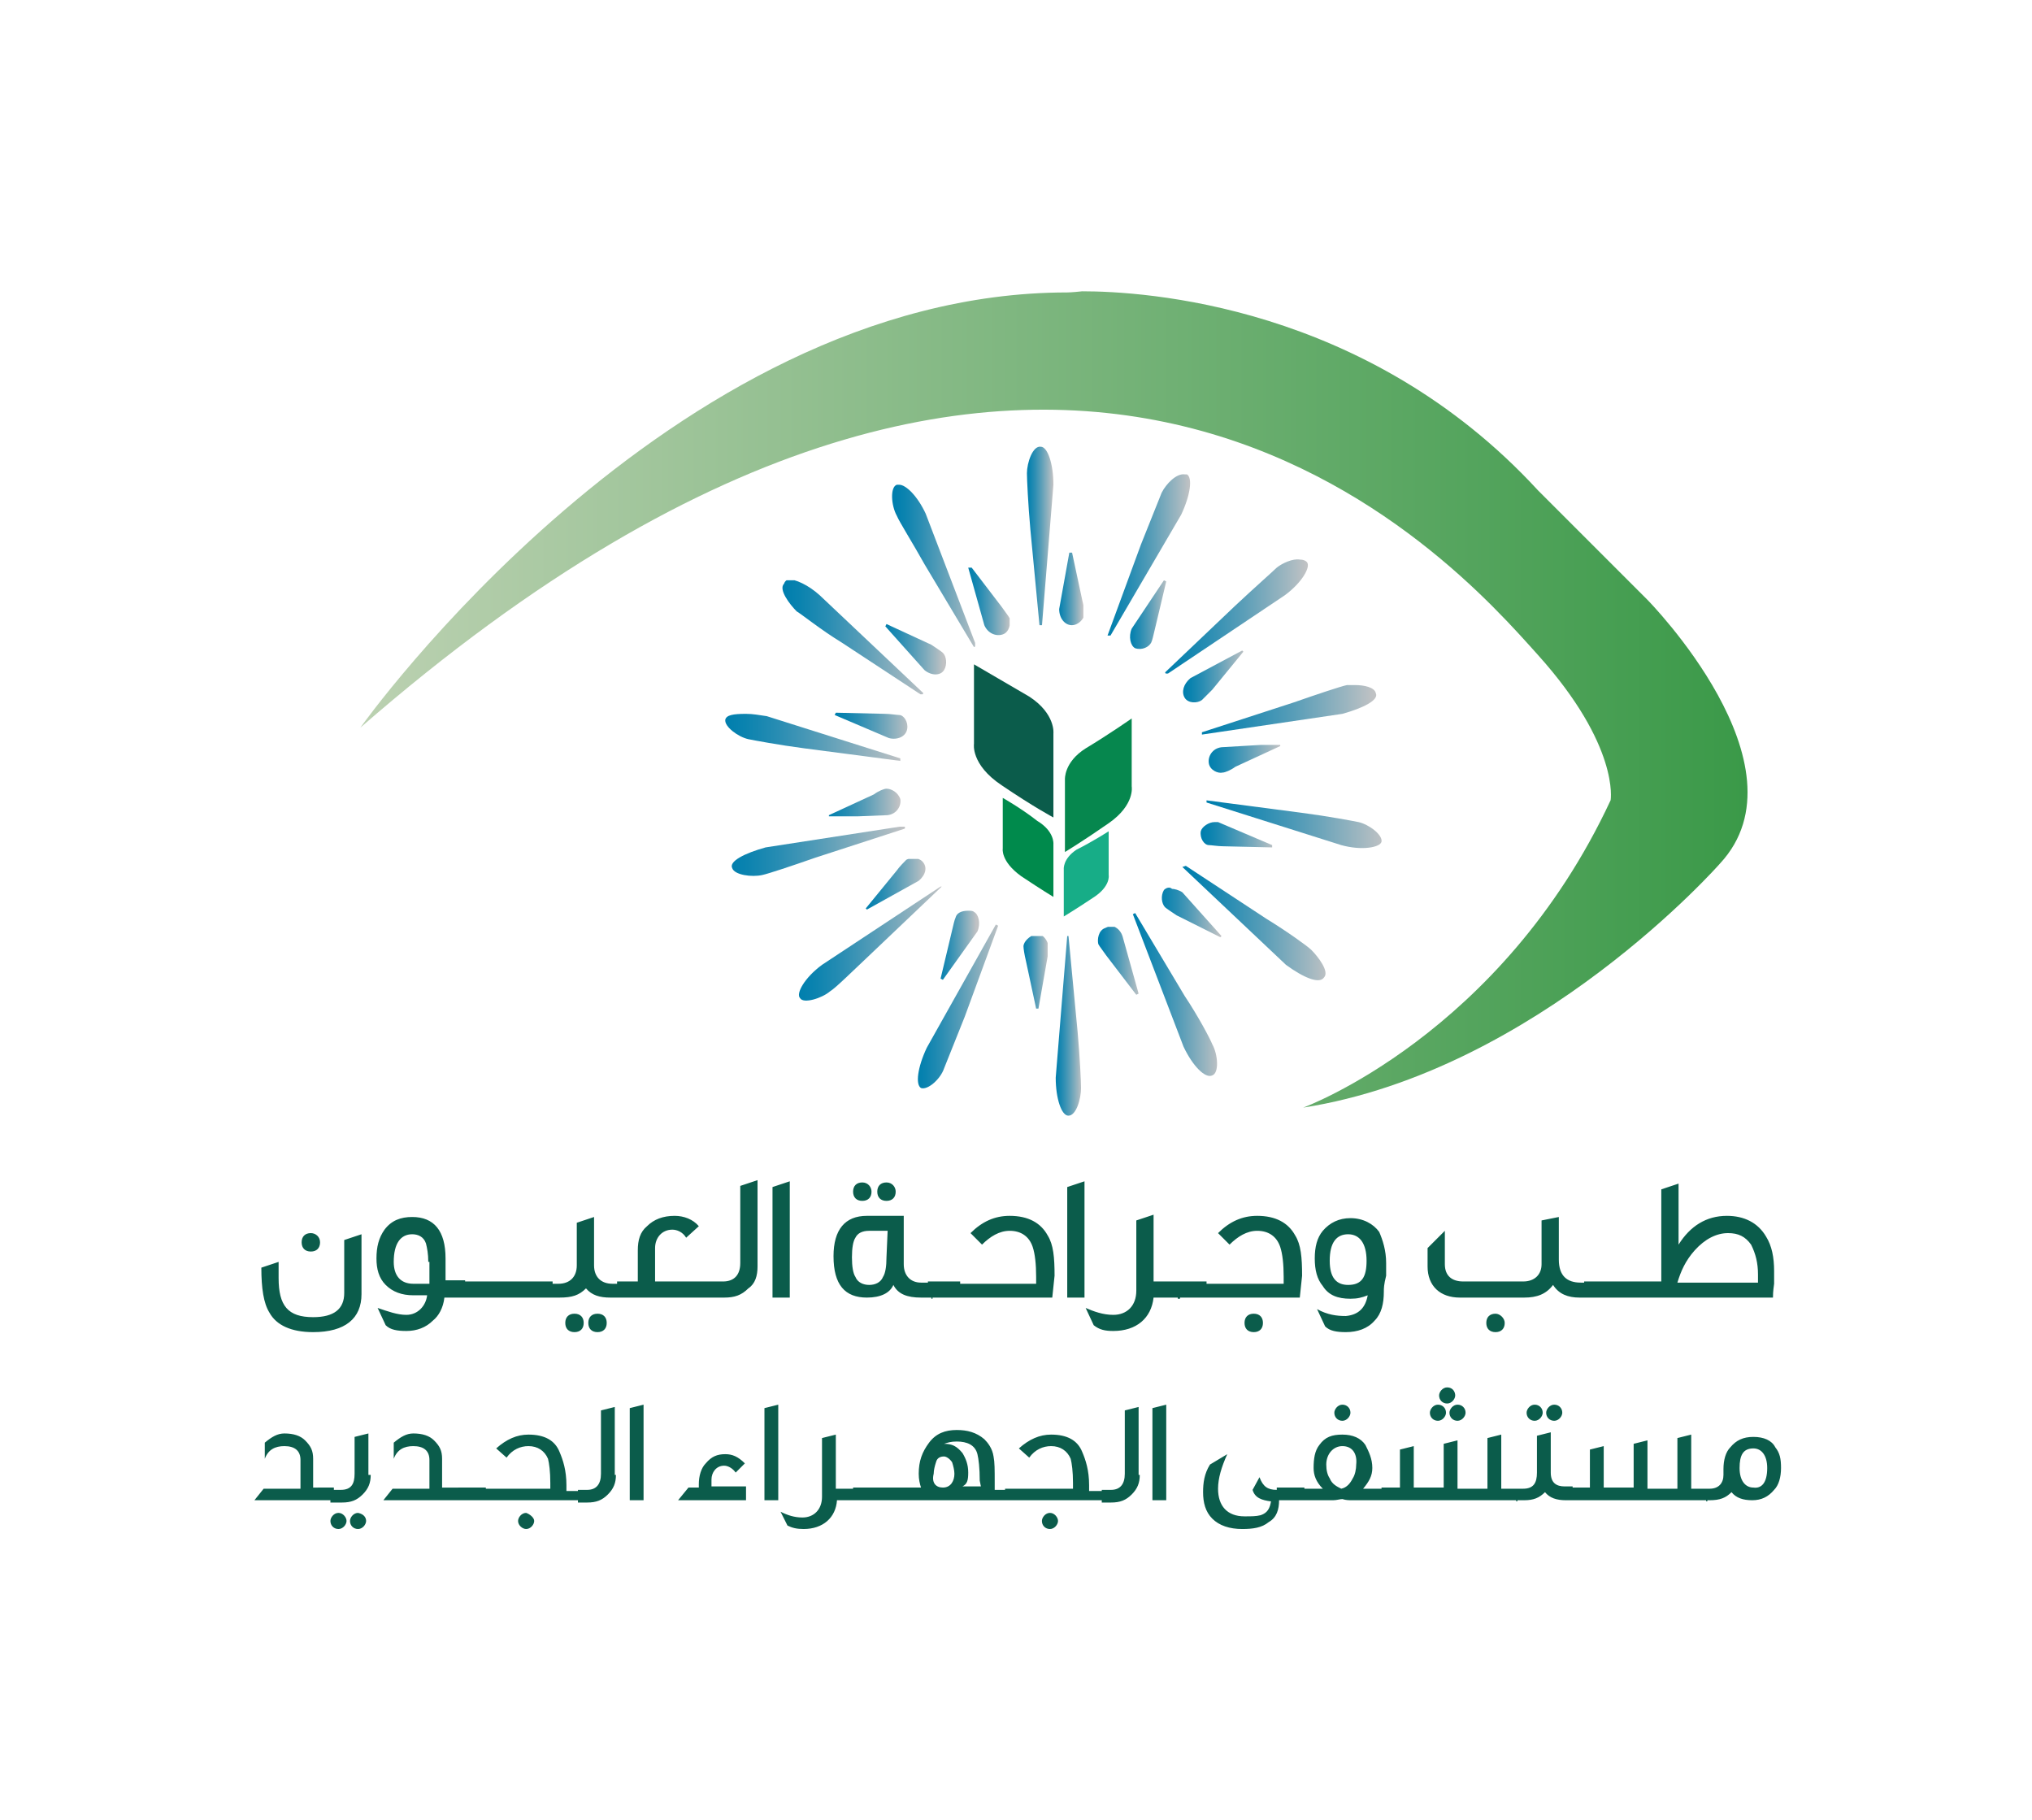
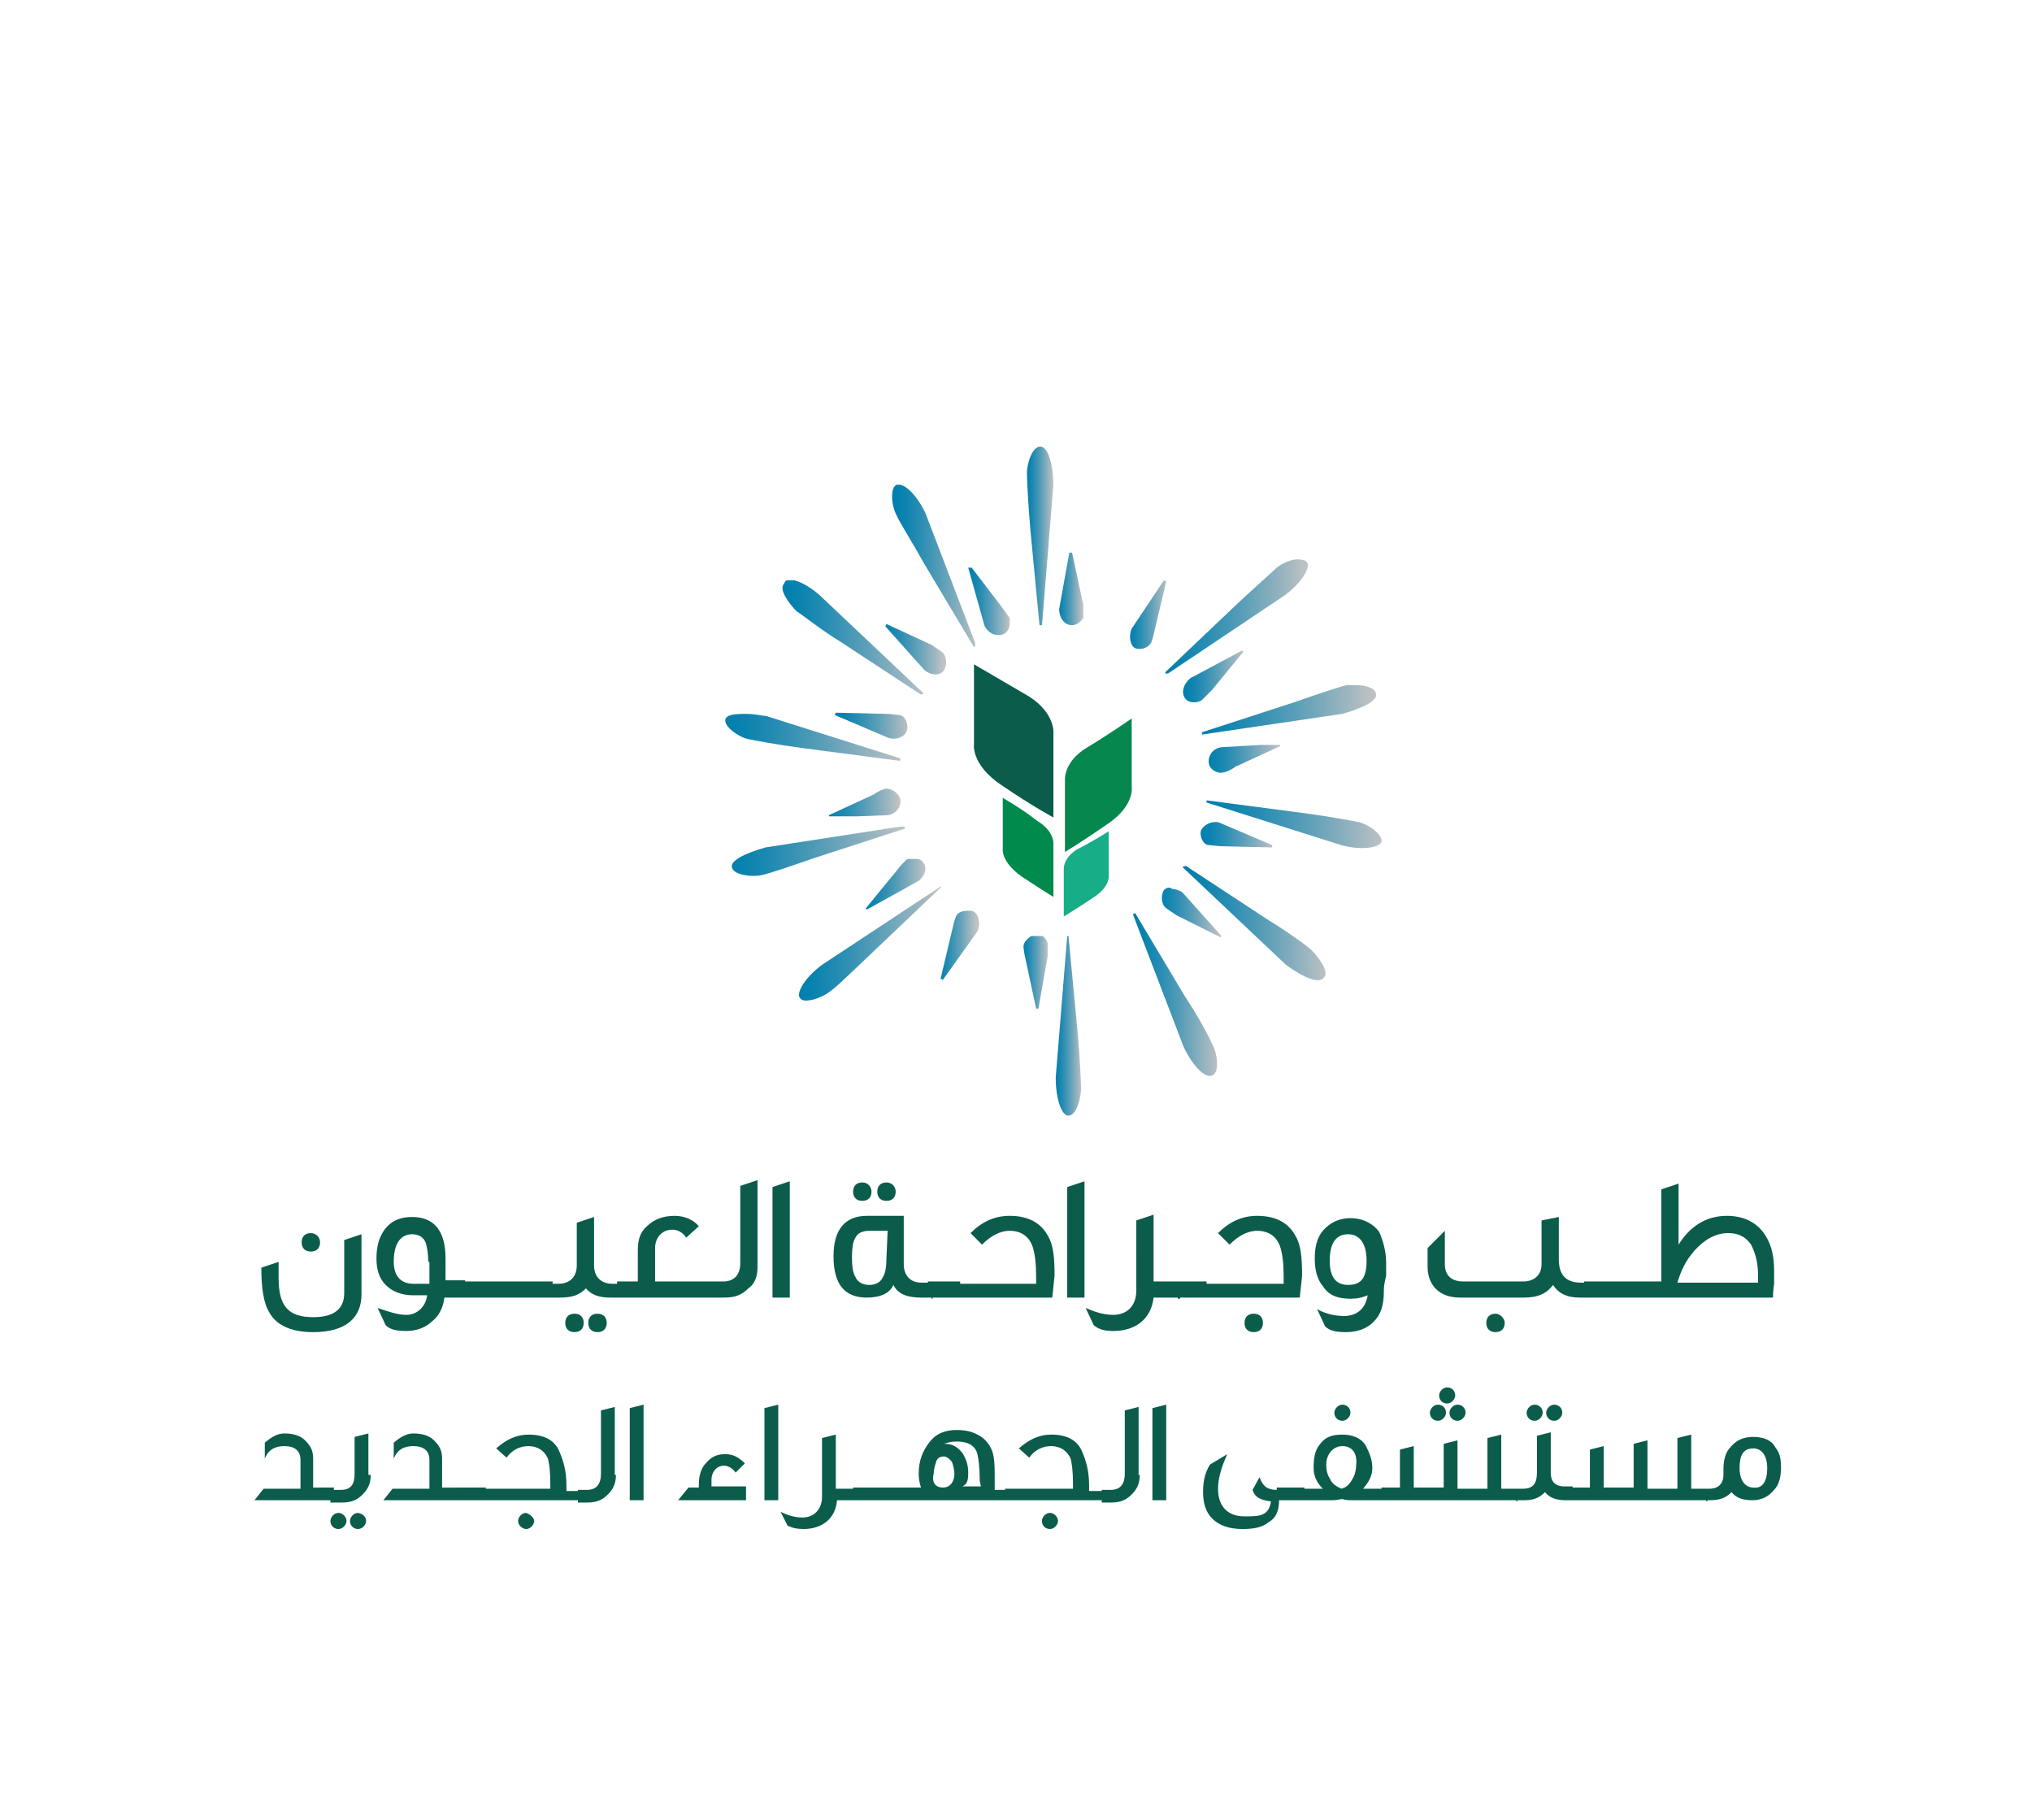
<svg xmlns="http://www.w3.org/2000/svg" xmlns:xlink="http://www.w3.org/1999/xlink" version="1.1" id="Layer_1" x="0px" y="0px" viewBox="0 0 176.5 158.1" style="enable-background:new 0 0 176.5 158.1;" xml:space="preserve">
  <style type="text/css">
	.st0{clip-path:url(#SVGID_2_);fill:url(#SVGID_3_);}
	.st1{fill:#06874E;}
	.st2{fill:#17AD87;}
	.st3{fill:#0B5C4B;}
	.st4{fill:#008A4C;}
	.st5{clip-path:url(#SVGID_5_);fill:url(#SVGID_6_);}
	.st6{clip-path:url(#SVGID_8_);fill:url(#SVGID_9_);}
	.st7{clip-path:url(#SVGID_11_);fill:url(#SVGID_12_);}
	.st8{clip-path:url(#SVGID_14_);fill:url(#SVGID_15_);}
	.st9{clip-path:url(#SVGID_17_);fill:url(#SVGID_18_);}
	.st10{clip-path:url(#SVGID_20_);fill:url(#SVGID_21_);}
	.st11{clip-path:url(#SVGID_23_);fill:url(#SVGID_24_);}
	.st12{clip-path:url(#SVGID_26_);fill:url(#SVGID_27_);}
	.st13{clip-path:url(#SVGID_29_);fill:url(#SVGID_30_);}
	.st14{clip-path:url(#SVGID_32_);fill:url(#SVGID_33_);}
	.st15{clip-path:url(#SVGID_35_);fill:url(#SVGID_36_);}
	.st16{clip-path:url(#SVGID_38_);fill:url(#SVGID_39_);}
	.st17{clip-path:url(#SVGID_41_);fill:url(#SVGID_42_);}
	.st18{clip-path:url(#SVGID_44_);fill:url(#SVGID_45_);}
	.st19{clip-path:url(#SVGID_47_);fill:url(#SVGID_48_);}
	.st20{clip-path:url(#SVGID_50_);fill:url(#SVGID_51_);}
	.st21{clip-path:url(#SVGID_53_);fill:url(#SVGID_54_);}
	.st22{clip-path:url(#SVGID_56_);fill:url(#SVGID_57_);}
	.st23{clip-path:url(#SVGID_59_);fill:url(#SVGID_60_);}
	.st24{clip-path:url(#SVGID_62_);fill:url(#SVGID_63_);}
	.st25{clip-path:url(#SVGID_65_);fill:url(#SVGID_66_);}
	.st26{clip-path:url(#SVGID_68_);fill:url(#SVGID_69_);}
	.st27{clip-path:url(#SVGID_71_);fill:url(#SVGID_72_);}
	.st28{clip-path:url(#SVGID_74_);fill:url(#SVGID_75_);}
	.st29{clip-path:url(#SVGID_77_);fill:url(#SVGID_78_);}
	.st30{clip-path:url(#SVGID_80_);fill:url(#SVGID_81_);}
	.st31{clip-path:url(#SVGID_83_);fill:url(#SVGID_84_);}
	.st32{clip-path:url(#SVGID_86_);fill:url(#SVGID_87_);}
	.st33{fill:url(#SVGID_88_);}
</style>
  <g>
    <g>
      <g>
        <defs>
          <path id="SVGID_1_" d="M92.7,25.4c-34.6,0-61.4,37.8-61.4,37.8C92.7,9.7,126.5,49,133.6,56.9c7.1,7.9,6.3,12.6,6.3,12.6      c-9.5,20.4-26.7,26.7-26.7,26.7c20.4-3.2,36.2-21.2,36.2-21.2c7.9-8.5-6.3-22.9-6.3-22.9l-9.5-9.5C118.7,26.4,99.3,25.3,94,25.3      C93.1,25.4,92.7,25.4,92.7,25.4" />
        </defs>
        <clipPath id="SVGID_2_">
          <use xlink:href="#SVGID_1_" style="overflow:visible;" />
        </clipPath>
        <linearGradient id="SVGID_3_" gradientUnits="userSpaceOnUse" x1="-658.075" y1="-259.757" x2="-656.143" y2="-259.757" gradientTransform="matrix(62.571 0 0 62.571 41207.699 16306.105)">
          <stop offset="0" style="stop-color:#BBD1B1" />
          <stop offset="2.912090e-03" style="stop-color:#BBD1B1" />
          <stop offset="5.032816e-02" style="stop-color:#B5CEAC" />
          <stop offset="1" style="stop-color:#3A9948" />
        </linearGradient>
-         <rect x="31.3" y="9.6" class="st0" width="125.9" height="86.6" />
      </g>
    </g>
    <g>
      <path class="st1" d="M98.3,62.4v5.9c0,0,0.3,1.6-2,3.2s-3.8,2.5-3.8,2.5v-6.3c0,0-0.1-1.5,1.8-2.7C96.3,63.8,98.3,62.4,98.3,62.4" />
      <path class="st2" d="M96.3,72.2v3.8c0,0,0.2,1-1.4,2c-1.5,1-2.5,1.6-2.5,1.6v-4.1c0,0-0.1-0.9,1.1-1.7    C94.9,73.1,96.3,72.2,96.3,72.2" />
      <path class="st3" d="M84.6,57.7v6.9c0,0-0.3,1.8,2.4,3.6c2.8,1.9,4.5,2.8,4.5,2.8v-7.3c0,0,0.2-1.7-2.1-3.2    C87,59.1,84.6,57.7,84.6,57.7" />
      <path class="st4" d="M87.1,69.3v4.4c0,0-0.2,1.1,1.6,2.4c1.8,1.2,2.8,1.8,2.8,1.8v-4.6c0,0,0.1-1.1-1.4-2    C88.7,70.2,87.1,69.3,87.1,69.3" />
    </g>
    <g>
      <g>
        <defs>
          <path id="SVGID_4_" d="M78.7,74.7c-0.1,0.1-0.6,0.6-0.8,0.9l-2.7,3.3l0.1,0.1l4.5-2.5c0.6-0.5,0.8-1.2,0.3-1.7      c-0.2-0.2-0.6-0.3-0.9-0.3C79,74.6,78.8,74.6,78.7,74.7" />
        </defs>
        <clipPath id="SVGID_5_">
          <use xlink:href="#SVGID_4_" style="overflow:visible;" />
        </clipPath>
        <linearGradient id="SVGID_6_" gradientUnits="userSpaceOnUse" x1="-574.879" y1="-350.279" x2="-572.947" y2="-350.279" gradientTransform="matrix(2.71 0 0 2.71 1633.09 1026.176)">
          <stop offset="0" style="stop-color:#007FAE" />
          <stop offset="0.108" style="stop-color:#0B83AF" />
          <stop offset="0.298" style="stop-color:#298DB3" />
          <stop offset="0.55" style="stop-color:#5A9EB8" />
          <stop offset="0.85" style="stop-color:#9DB6C0" />
          <stop offset="0.995" style="stop-color:#C0C2C4" />
          <stop offset="1" style="stop-color:#C0C2C4" />
        </linearGradient>
        <rect x="75.1" y="74.6" class="st5" width="5.4" height="4.5" />
      </g>
    </g>
    <g>
      <g>
        <defs>
          <path id="SVGID_7_" d="M71.4,83.8c-1.5,1.1-2.3,2.5-1.9,2.9c0.3,0.5,1.9,0,2.6-0.6c0.5-0.3,2-1.8,3.6-3.3l6.1-5.8L81.7,77      L71.4,83.8z" />
        </defs>
        <clipPath id="SVGID_8_">
          <use xlink:href="#SVGID_7_" style="overflow:visible;" />
        </clipPath>
        <linearGradient id="SVGID_9_" gradientUnits="userSpaceOnUse" x1="-625.145" y1="-295.32" x2="-623.212" y2="-295.32" gradientTransform="matrix(6.385 0 0 6.385 4060.991 1967.739)">
          <stop offset="0" style="stop-color:#007FAE" />
          <stop offset="0.108" style="stop-color:#0B83AF" />
          <stop offset="0.298" style="stop-color:#298DB3" />
          <stop offset="0.55" style="stop-color:#5A9EB8" />
          <stop offset="0.85" style="stop-color:#9DB6C0" />
          <stop offset="0.995" style="stop-color:#C0C2C4" />
          <stop offset="1" style="stop-color:#C0C2C4" />
        </linearGradient>
        <rect x="69.2" y="77" class="st6" width="12.6" height="10.4" />
      </g>
    </g>
    <g>
      <g>
        <defs>
          <path id="SVGID_10_" d="M77,68.5c-0.2,0-0.7,0.2-1.1,0.5l-3.9,1.8V71l5.1-0.2c0.8-0.1,1.2-0.8,1.1-1.4      C78,68.8,77.4,68.5,77,68.5C77,68.4,77,68.4,77,68.5" />
        </defs>
        <clipPath id="SVGID_11_">
          <use xlink:href="#SVGID_10_" style="overflow:visible;" />
        </clipPath>
        <linearGradient id="SVGID_12_" gradientUnits="userSpaceOnUse" x1="-589.87" y1="-335.238" x2="-587.938" y2="-335.238" gradientTransform="matrix(3.256 0 0 3.256 1992.4 1161.129)">
          <stop offset="0" style="stop-color:#007FAE" />
          <stop offset="0.108" style="stop-color:#0B83AF" />
          <stop offset="0.298" style="stop-color:#298DB3" />
          <stop offset="0.55" style="stop-color:#5A9EB8" />
          <stop offset="0.85" style="stop-color:#9DB6C0" />
          <stop offset="0.995" style="stop-color:#C0C2C4" />
          <stop offset="1" style="stop-color:#C0C2C4" />
        </linearGradient>
        <rect x="71.9" y="68.4" class="st7" width="6.4" height="2.5" />
      </g>
    </g>
    <g>
      <g>
        <defs>
          <path id="SVGID_13_" d="M66.5,73.6c-1.8,0.5-3.2,1.2-2.9,1.8c0.2,0.6,1.7,0.8,2.6,0.6c0.5-0.1,2.6-0.8,4.6-1.5l8-2.6v-0.2      L66.5,73.6z" />
        </defs>
        <clipPath id="SVGID_14_">
          <use xlink:href="#SVGID_13_" style="overflow:visible;" />
        </clipPath>
        <linearGradient id="SVGID_15_" gradientUnits="userSpaceOnUse" x1="-632.418" y1="-287.995" x2="-630.486" y2="-287.995" gradientTransform="matrix(7.883 0 0 7.883 5048.594 2344.124)">
          <stop offset="0" style="stop-color:#007FAE" />
          <stop offset="0.108" style="stop-color:#0B83AF" />
          <stop offset="0.298" style="stop-color:#298DB3" />
          <stop offset="0.55" style="stop-color:#5A9EB8" />
          <stop offset="0.85" style="stop-color:#9DB6C0" />
          <stop offset="0.995" style="stop-color:#C0C2C4" />
          <stop offset="1" style="stop-color:#C0C2C4" />
        </linearGradient>
        <rect x="63.3" y="71.8" class="st8" width="15.3" height="4.4" />
      </g>
    </g>
    <g>
      <g>
        <defs>
          <path id="SVGID_16_" d="M72.5,62.1l4.7,2c0.7,0.2,1.5-0.1,1.6-0.8c0.1-0.6-0.3-1.2-0.7-1.2c-0.2,0-0.8-0.1-1.2-0.1l-4.3-0.1      L72.5,62.1z" />
        </defs>
        <clipPath id="SVGID_17_">
          <use xlink:href="#SVGID_16_" style="overflow:visible;" />
        </clipPath>
        <linearGradient id="SVGID_18_" gradientUnits="userSpaceOnUse" x1="-590.18" y1="-335.716" x2="-588.247" y2="-335.716" gradientTransform="matrix(3.274 0 0 3.274 2004.97 1162.294)">
          <stop offset="0" style="stop-color:#007FAE" />
          <stop offset="0.108" style="stop-color:#0B83AF" />
          <stop offset="0.298" style="stop-color:#298DB3" />
          <stop offset="0.55" style="stop-color:#5A9EB8" />
          <stop offset="0.85" style="stop-color:#9DB6C0" />
          <stop offset="0.995" style="stop-color:#C0C2C4" />
          <stop offset="1" style="stop-color:#C0C2C4" />
        </linearGradient>
        <rect x="72.5" y="61.8" class="st9" width="6.4" height="2.4" />
      </g>
    </g>
    <g>
      <g>
        <defs>
          <path id="SVGID_19_" d="M63,62.5c-0.1,0.6,1.1,1.5,2,1.7c0.5,0.1,2.6,0.5,4.9,0.8l8.4,1.1v-0.2l-11.7-3.7      c-0.7-0.1-1.2-0.2-1.8-0.2C63.7,62,63.1,62.1,63,62.5" />
        </defs>
        <clipPath id="SVGID_20_">
          <use xlink:href="#SVGID_19_" style="overflow:visible;" />
        </clipPath>
        <linearGradient id="SVGID_21_" gradientUnits="userSpaceOnUse" x1="-632.484" y1="-288.56" x2="-630.551" y2="-288.56" gradientTransform="matrix(7.891 0 0 7.891 5054.064 2341.151)">
          <stop offset="0" style="stop-color:#007FAE" />
          <stop offset="0.108" style="stop-color:#0B83AF" />
          <stop offset="0.298" style="stop-color:#298DB3" />
          <stop offset="0.55" style="stop-color:#5A9EB8" />
          <stop offset="0.85" style="stop-color:#9DB6C0" />
          <stop offset="0.995" style="stop-color:#C0C2C4" />
          <stop offset="1" style="stop-color:#C0C2C4" />
        </linearGradient>
        <rect x="62.9" y="62" class="st10" width="15.3" height="4.2" />
      </g>
    </g>
    <g>
      <g>
        <defs>
          <path id="SVGID_22_" d="M76.9,54.4l3.4,3.8c0.6,0.5,1.4,0.5,1.7,0c0.3-0.5,0.2-1.2-0.1-1.5c-0.1-0.1-0.7-0.5-1-0.7L77,54.2      L76.9,54.4z" />
        </defs>
        <clipPath id="SVGID_23_">
          <use xlink:href="#SVGID_22_" style="overflow:visible;" />
        </clipPath>
        <linearGradient id="SVGID_24_" gradientUnits="userSpaceOnUse" x1="-576.393" y1="-351.808" x2="-574.461" y2="-351.808" gradientTransform="matrix(2.769 0 0 2.769 1672.645 1030.438)">
          <stop offset="0" style="stop-color:#007FAE" />
          <stop offset="0.108" style="stop-color:#0B83AF" />
          <stop offset="0.298" style="stop-color:#298DB3" />
          <stop offset="0.55" style="stop-color:#5A9EB8" />
          <stop offset="0.85" style="stop-color:#9DB6C0" />
          <stop offset="0.995" style="stop-color:#C0C2C4" />
          <stop offset="1" style="stop-color:#C0C2C4" />
        </linearGradient>
        <rect x="76.9" y="54.2" class="st11" width="5.5" height="4.5" />
      </g>
    </g>
    <g>
      <g>
        <defs>
          <path id="SVGID_25_" d="M68.1,50.7c-0.5,0.5,0.5,1.8,1.1,2.4c0.5,0.3,2.1,1.6,3.9,2.7l7,4.6l0.1-0.2l-9-8.5      c-1-0.9-2.1-1.4-2.8-1.4C68.4,50.4,68.2,50.4,68.1,50.7" />
        </defs>
        <clipPath id="SVGID_26_">
          <use xlink:href="#SVGID_25_" style="overflow:visible;" />
        </clipPath>
        <linearGradient id="SVGID_27_" gradientUnits="userSpaceOnUse" x1="-625.405" y1="-297.178" x2="-623.472" y2="-297.178" gradientTransform="matrix(6.41 0 0 6.41 4077.063 1960.437)">
          <stop offset="0" style="stop-color:#007FAE" />
          <stop offset="0.108" style="stop-color:#0B83AF" />
          <stop offset="0.298" style="stop-color:#298DB3" />
          <stop offset="0.55" style="stop-color:#5A9EB8" />
          <stop offset="0.85" style="stop-color:#9DB6C0" />
          <stop offset="0.995" style="stop-color:#C0C2C4" />
          <stop offset="1" style="stop-color:#C0C2C4" />
        </linearGradient>
        <rect x="67.7" y="50.4" class="st12" width="12.6" height="9.9" />
      </g>
    </g>
    <g>
      <g>
        <defs>
          <path id="SVGID_28_" d="M84.1,49.3l1.4,5c0.3,0.7,1,1,1.6,0.8c0.6-0.2,0.7-1,0.6-1.4c-0.1-0.2-0.5-0.7-0.7-1l-2.6-3.4H84.1z" />
        </defs>
        <clipPath id="SVGID_29_">
          <use xlink:href="#SVGID_28_" style="overflow:visible;" />
        </clipPath>
        <linearGradient id="SVGID_30_" gradientUnits="userSpaceOnUse" x1="-531.759" y1="-401.661" x2="-529.826" y2="-401.661" gradientTransform="matrix(1.843 0 0 1.843 1064.201 792.551)">
          <stop offset="0" style="stop-color:#007FAE" />
          <stop offset="0.108" style="stop-color:#0B83AF" />
          <stop offset="0.298" style="stop-color:#298DB3" />
          <stop offset="0.55" style="stop-color:#5A9EB8" />
          <stop offset="0.85" style="stop-color:#9DB6C0" />
          <stop offset="0.995" style="stop-color:#C0C2C4" />
          <stop offset="1" style="stop-color:#C0C2C4" />
        </linearGradient>
        <rect x="84.1" y="49.2" class="st13" width="3.6" height="6.1" />
      </g>
    </g>
    <g>
      <g>
        <defs>
          <path id="SVGID_31_" d="M77.9,42.1c-0.6,0.2-0.5,1.8,0,2.7c0.2,0.5,1.4,2.4,2.4,4.2l4.3,7.2l0.2-0.1l-4.4-11.5      c-0.7-1.5-1.7-2.5-2.3-2.5C78,42.1,77.9,42.1,77.9,42.1" />
        </defs>
        <clipPath id="SVGID_32_">
          <use xlink:href="#SVGID_31_" style="overflow:visible;" />
        </clipPath>
        <linearGradient id="SVGID_33_" gradientUnits="userSpaceOnUse" x1="-598.76" y1="-327.914" x2="-596.827" y2="-327.914" gradientTransform="matrix(3.76 0 0 3.76 2329.095 1282.267)">
          <stop offset="0" style="stop-color:#007FAE" />
          <stop offset="0.108" style="stop-color:#0B83AF" />
          <stop offset="0.298" style="stop-color:#298DB3" />
          <stop offset="0.55" style="stop-color:#5A9EB8" />
          <stop offset="0.85" style="stop-color:#9DB6C0" />
          <stop offset="0.995" style="stop-color:#C0C2C4" />
          <stop offset="1" style="stop-color:#C0C2C4" />
        </linearGradient>
        <rect x="77.3" y="42.1" class="st14" width="7.4" height="14.1" />
      </g>
    </g>
    <g>
      <g>
        <defs>
          <path id="SVGID_34_" d="M92,52.9c0,0.8,0.5,1.4,1.1,1.4c0.6,0,1.1-0.6,1.1-1c0-0.2-0.1-0.8-0.2-1.2l-0.9-4.2h-0.2L92,52.9z" />
        </defs>
        <clipPath id="SVGID_35_">
          <use xlink:href="#SVGID_34_" style="overflow:visible;" />
        </clipPath>
        <linearGradient id="SVGID_36_" gradientUnits="userSpaceOnUse" x1="-445.36" y1="-496.07" x2="-443.427" y2="-496.07" gradientTransform="matrix(1.124 0 0 1.124 592.449 608.66)">
          <stop offset="0" style="stop-color:#007FAE" />
          <stop offset="0.108" style="stop-color:#0B83AF" />
          <stop offset="0.298" style="stop-color:#298DB3" />
          <stop offset="0.55" style="stop-color:#5A9EB8" />
          <stop offset="0.85" style="stop-color:#9DB6C0" />
          <stop offset="0.995" style="stop-color:#C0C2C4" />
          <stop offset="1" style="stop-color:#C0C2C4" />
        </linearGradient>
        <rect x="92" y="48" class="st15" width="2.1" height="6.4" />
      </g>
    </g>
    <g>
      <g>
        <defs>
          <path id="SVGID_37_" d="M89.2,41.1c0,0.5,0.1,2.7,0.3,4.9l0.8,8.4h0.2l1-12.3c0-1.8-0.5-3.3-1.1-3.3      C89.7,38.7,89.2,40.2,89.2,41.1" />
        </defs>
        <clipPath id="SVGID_38_">
          <use xlink:href="#SVGID_37_" style="overflow:visible;" />
        </clipPath>
        <linearGradient id="SVGID_39_" gradientUnits="userSpaceOnUse" x1="-458.374" y1="-486.77" x2="-456.441" y2="-486.77" gradientTransform="matrix(1.189 0 0 1.189 634.186 625.312)">
          <stop offset="0" style="stop-color:#007FAE" />
          <stop offset="0.108" style="stop-color:#0B83AF" />
          <stop offset="0.298" style="stop-color:#298DB3" />
          <stop offset="0.55" style="stop-color:#5A9EB8" />
          <stop offset="0.85" style="stop-color:#9DB6C0" />
          <stop offset="0.995" style="stop-color:#C0C2C4" />
          <stop offset="1" style="stop-color:#C0C2C4" />
        </linearGradient>
        <rect x="89.2" y="38.7" class="st16" width="2.3" height="15.6" />
      </g>
    </g>
    <g>
      <g>
        <defs>
          <path id="SVGID_40_" d="M98.3,54.6c-0.3,0.7-0.1,1.5,0.3,1.7c0.6,0.2,1.2-0.1,1.4-0.5c0.1-0.2,0.2-0.7,0.3-1.1l1-4.2l-0.2-0.1      L98.3,54.6z" />
        </defs>
        <clipPath id="SVGID_41_">
          <use xlink:href="#SVGID_40_" style="overflow:visible;" />
        </clipPath>
        <linearGradient id="SVGID_42_" gradientUnits="userSpaceOnUse" x1="-520.237" y1="-409.941" x2="-518.305" y2="-409.941" gradientTransform="matrix(1.741 0 0 1.741 1003.803 767.115)">
          <stop offset="0" style="stop-color:#007FAE" />
          <stop offset="0.108" style="stop-color:#0B83AF" />
          <stop offset="0.298" style="stop-color:#298DB3" />
          <stop offset="0.55" style="stop-color:#5A9EB8" />
          <stop offset="0.85" style="stop-color:#9DB6C0" />
          <stop offset="0.995" style="stop-color:#C0C2C4" />
          <stop offset="1" style="stop-color:#C0C2C4" />
        </linearGradient>
        <rect x="98" y="50.4" class="st17" width="3.5" height="6.1" />
      </g>
    </g>
    <g>
      <g>
        <defs>
          <path id="SVGID_43_" d="M100.9,42.8c-0.2,0.5-1,2.5-1.8,4.5l-2.9,7.9l0.2,0.1l6.2-10.6c0.8-1.7,1-3.2,0.5-3.5      c-0.1,0-0.1,0-0.2,0C102.2,41.1,101.3,42,100.9,42.8" />
        </defs>
        <clipPath id="SVGID_44_">
          <use xlink:href="#SVGID_43_" style="overflow:visible;" />
        </clipPath>
        <linearGradient id="SVGID_45_" gradientUnits="userSpaceOnUse" x1="-595.45" y1="-329.043" x2="-593.517" y2="-329.043" gradientTransform="matrix(3.709 0 0 3.709 2304.725 1268.55)">
          <stop offset="0" style="stop-color:#007FAE" />
          <stop offset="0.108" style="stop-color:#0B83AF" />
          <stop offset="0.298" style="stop-color:#298DB3" />
          <stop offset="0.55" style="stop-color:#5A9EB8" />
          <stop offset="0.85" style="stop-color:#9DB6C0" />
          <stop offset="0.995" style="stop-color:#C0C2C4" />
          <stop offset="1" style="stop-color:#C0C2C4" />
        </linearGradient>
-         <rect x="96.2" y="41.1" class="st18" width="7.4" height="14.1" />
      </g>
    </g>
    <g>
      <g>
        <defs>
          <path id="SVGID_46_" d="M103.4,58.9c-0.6,0.5-0.8,1.2-0.5,1.7c0.3,0.5,1.1,0.5,1.5,0.2c0.1-0.1,0.6-0.6,0.9-0.9l2.7-3.3      l-0.1-0.1L103.4,58.9z" />
        </defs>
        <clipPath id="SVGID_47_">
          <use xlink:href="#SVGID_46_" style="overflow:visible;" />
        </clipPath>
        <linearGradient id="SVGID_48_" gradientUnits="userSpaceOnUse" x1="-569.941" y1="-353.498" x2="-568.009" y2="-353.498" gradientTransform="matrix(2.71 0 0 2.71 1647.435 1016.787)">
          <stop offset="0" style="stop-color:#007FAE" />
          <stop offset="0.108" style="stop-color:#0B83AF" />
          <stop offset="0.298" style="stop-color:#298DB3" />
          <stop offset="0.55" style="stop-color:#5A9EB8" />
          <stop offset="0.85" style="stop-color:#9DB6C0" />
          <stop offset="0.995" style="stop-color:#C0C2C4" />
          <stop offset="1" style="stop-color:#C0C2C4" />
        </linearGradient>
        <rect x="102.6" y="56.4" class="st19" width="5.4" height="4.6" />
      </g>
    </g>
    <g>
      <g>
        <defs>
          <path id="SVGID_49_" d="M110.9,49.3c-0.3,0.3-2,1.8-3.6,3.3l-6.1,5.8l0.1,0.2l10.3-6.9c1.5-1.1,2.3-2.5,1.9-2.9      c-0.1-0.1-0.3-0.2-0.6-0.2C112.3,48.5,111.4,48.9,110.9,49.3" />
        </defs>
        <clipPath id="SVGID_50_">
          <use xlink:href="#SVGID_49_" style="overflow:visible;" />
        </clipPath>
        <linearGradient id="SVGID_51_" gradientUnits="userSpaceOnUse" x1="-622.747" y1="-297.49" x2="-620.814" y2="-297.49" gradientTransform="matrix(6.385 0 0 6.385 4077.408 1952.992)">
          <stop offset="0" style="stop-color:#007FAE" />
          <stop offset="0.108" style="stop-color:#0B83AF" />
          <stop offset="0.298" style="stop-color:#298DB3" />
          <stop offset="0.55" style="stop-color:#5A9EB8" />
          <stop offset="0.85" style="stop-color:#9DB6C0" />
          <stop offset="0.995" style="stop-color:#C0C2C4" />
          <stop offset="1" style="stop-color:#C0C2C4" />
        </linearGradient>
        <rect x="101.2" y="48.5" class="st20" width="12.6" height="10" />
      </g>
    </g>
    <g>
      <g>
        <defs>
          <path id="SVGID_52_" d="M106.1,64.9c-0.8,0.1-1.2,0.8-1.1,1.4c0.1,0.6,0.8,0.9,1.2,0.8c0.2,0,0.7-0.2,1.1-0.5l3.9-1.8v-0.2      L106.1,64.9z" />
        </defs>
        <clipPath id="SVGID_53_">
          <use xlink:href="#SVGID_52_" style="overflow:visible;" />
        </clipPath>
        <linearGradient id="SVGID_54_" gradientUnits="userSpaceOnUse" x1="-584.963" y1="-335.778" x2="-583.031" y2="-335.778" gradientTransform="matrix(3.256 0 0 3.256 2009.53 1159.163)">
          <stop offset="0" style="stop-color:#007FAE" />
          <stop offset="0.108" style="stop-color:#0B83AF" />
          <stop offset="0.298" style="stop-color:#298DB3" />
          <stop offset="0.55" style="stop-color:#5A9EB8" />
          <stop offset="0.85" style="stop-color:#9DB6C0" />
          <stop offset="0.995" style="stop-color:#C0C2C4" />
          <stop offset="1" style="stop-color:#C0C2C4" />
        </linearGradient>
        <rect x="104.8" y="64.7" class="st21" width="6.4" height="2.5" />
      </g>
    </g>
    <g>
      <g>
        <defs>
          <path id="SVGID_55_" d="M117,59.5c-0.5,0.1-2.6,0.8-4.6,1.5l-8,2.6v0.2l12.2-1.8c1.8-0.5,3.2-1.2,2.9-1.8      c-0.1-0.5-1-0.7-1.8-0.7C117.5,59.5,117.3,59.5,117,59.5" />
        </defs>
        <clipPath id="SVGID_56_">
          <use xlink:href="#SVGID_55_" style="overflow:visible;" />
        </clipPath>
        <linearGradient id="SVGID_57_" gradientUnits="userSpaceOnUse" x1="-629.916" y1="-288.747" x2="-627.984" y2="-288.747" gradientTransform="matrix(7.883 0 0 7.883 5069.74 2337.688)">
          <stop offset="0" style="stop-color:#007FAE" />
          <stop offset="0.108" style="stop-color:#0B83AF" />
          <stop offset="0.298" style="stop-color:#298DB3" />
          <stop offset="0.55" style="stop-color:#5A9EB8" />
          <stop offset="0.85" style="stop-color:#9DB6C0" />
          <stop offset="0.995" style="stop-color:#C0C2C4" />
          <stop offset="1" style="stop-color:#C0C2C4" />
        </linearGradient>
        <rect x="104.4" y="59.5" class="st22" width="15.3" height="4.3" />
      </g>
    </g>
    <g>
      <g>
        <defs>
          <path id="SVGID_58_" d="M104.3,72.2c-0.1,0.6,0.3,1.2,0.7,1.2c0.2,0,0.8,0.1,1.2,0.1l4.3,0.1v-0.2l-4.7-2c-0.1,0-0.2,0-0.3,0      C105,71.4,104.4,71.8,104.3,72.2" />
        </defs>
        <clipPath id="SVGID_59_">
          <use xlink:href="#SVGID_58_" style="overflow:visible;" />
        </clipPath>
        <linearGradient id="SVGID_60_" gradientUnits="userSpaceOnUse" x1="-585.493" y1="-334.334" x2="-583.56" y2="-334.334" gradientTransform="matrix(3.274 0 0 3.274 2021.353 1167.27)">
          <stop offset="0" style="stop-color:#007FAE" />
          <stop offset="0.108" style="stop-color:#0B83AF" />
          <stop offset="0.298" style="stop-color:#298DB3" />
          <stop offset="0.55" style="stop-color:#5A9EB8" />
          <stop offset="0.85" style="stop-color:#9DB6C0" />
          <stop offset="0.995" style="stop-color:#C0C2C4" />
          <stop offset="1" style="stop-color:#C0C2C4" />
        </linearGradient>
        <rect x="104.2" y="71.4" class="st23" width="6.4" height="2.3" />
      </g>
    </g>
    <g>
      <g>
        <defs>
          <path id="SVGID_61_" d="M104.8,69.7l11.7,3.7c1.8,0.5,3.4,0.2,3.5-0.3c0.1-0.6-1.1-1.5-2-1.7c-0.5-0.1-2.6-0.5-4.9-0.8l-8.4-1.1      V69.7z" />
        </defs>
        <clipPath id="SVGID_62_">
          <use xlink:href="#SVGID_61_" style="overflow:visible;" />
        </clipPath>
        <linearGradient id="SVGID_63_" gradientUnits="userSpaceOnUse" x1="-629.919" y1="-288.089" x2="-627.986" y2="-288.089" gradientTransform="matrix(7.891 0 0 7.891 5075.769 2345.052)">
          <stop offset="0" style="stop-color:#007FAE" />
          <stop offset="0.108" style="stop-color:#0B83AF" />
          <stop offset="0.298" style="stop-color:#298DB3" />
          <stop offset="0.55" style="stop-color:#5A9EB8" />
          <stop offset="0.85" style="stop-color:#9DB6C0" />
          <stop offset="0.995" style="stop-color:#C0C2C4" />
          <stop offset="1" style="stop-color:#C0C2C4" />
        </linearGradient>
        <rect x="104.8" y="69.5" class="st24" width="15.3" height="4.3" />
      </g>
    </g>
    <g>
      <g>
        <defs>
          <path id="SVGID_64_" d="M101.1,77.3c-0.3,0.5-0.2,1.2,0.1,1.5c0.1,0.1,0.7,0.5,1,0.7l3.8,1.9l0.1-0.1l-3.4-3.8      c-0.3-0.2-0.7-0.3-0.9-0.3C101.6,77,101.3,77.1,101.1,77.3" />
        </defs>
        <clipPath id="SVGID_65_">
          <use xlink:href="#SVGID_64_" style="overflow:visible;" />
        </clipPath>
        <linearGradient id="SVGID_66_" gradientUnits="userSpaceOnUse" x1="-572.203" y1="-347.853" x2="-570.27" y2="-347.853" gradientTransform="matrix(2.769 0 0 2.769 1685.084 1042.228)">
          <stop offset="0" style="stop-color:#007FAE" />
          <stop offset="0.108" style="stop-color:#0B83AF" />
          <stop offset="0.298" style="stop-color:#298DB3" />
          <stop offset="0.55" style="stop-color:#5A9EB8" />
          <stop offset="0.85" style="stop-color:#9DB6C0" />
          <stop offset="0.995" style="stop-color:#C0C2C4" />
          <stop offset="1" style="stop-color:#C0C2C4" />
        </linearGradient>
        <rect x="100.8" y="77" class="st25" width="5.5" height="4.4" />
      </g>
    </g>
    <g>
      <g>
        <defs>
          <path id="SVGID_67_" d="M102.7,75.3l9,8.5c1.5,1.1,2.9,1.7,3.3,1.1c0.5-0.5-0.5-1.8-1.1-2.4c-0.3-0.3-2.1-1.6-3.9-2.7l-7-4.6      L102.7,75.3z" />
        </defs>
        <clipPath id="SVGID_68_">
          <use xlink:href="#SVGID_67_" style="overflow:visible;" />
        </clipPath>
        <linearGradient id="SVGID_69_" gradientUnits="userSpaceOnUse" x1="-622.789" y1="-295.286" x2="-620.856" y2="-295.286" gradientTransform="matrix(6.41 0 0 6.41 4095.118 1973.22)">
          <stop offset="0" style="stop-color:#007FAE" />
          <stop offset="0.108" style="stop-color:#0B83AF" />
          <stop offset="0.298" style="stop-color:#298DB3" />
          <stop offset="0.55" style="stop-color:#5A9EB8" />
          <stop offset="0.85" style="stop-color:#9DB6C0" />
          <stop offset="0.995" style="stop-color:#C0C2C4" />
          <stop offset="1" style="stop-color:#C0C2C4" />
        </linearGradient>
        <rect x="102.7" y="75.2" class="st26" width="12.6" height="10.3" />
      </g>
    </g>
    <g>
      <g>
        <defs>
          <path id="SVGID_70_" d="M96,80.6c-0.6,0.2-0.7,1-0.6,1.4c0.1,0.2,0.5,0.7,0.7,1l2.6,3.4l0.2-0.1l-1.4-5      c-0.2-0.6-0.7-0.9-1.1-0.9C96.3,80.5,96.2,80.5,96,80.6" />
        </defs>
        <clipPath id="SVGID_71_">
          <use xlink:href="#SVGID_70_" style="overflow:visible;" />
        </clipPath>
        <linearGradient id="SVGID_72_" gradientUnits="userSpaceOnUse" x1="-528.806" y1="-393.527" x2="-526.874" y2="-393.527" gradientTransform="matrix(1.843 0 0 1.843 1070.035 808.705)">
          <stop offset="0" style="stop-color:#007FAE" />
          <stop offset="0.108" style="stop-color:#0B83AF" />
          <stop offset="0.298" style="stop-color:#298DB3" />
          <stop offset="0.55" style="stop-color:#5A9EB8" />
          <stop offset="0.85" style="stop-color:#9DB6C0" />
          <stop offset="0.995" style="stop-color:#C0C2C4" />
          <stop offset="1" style="stop-color:#C0C2C4" />
        </linearGradient>
-         <rect x="95.3" y="80.5" class="st27" width="3.6" height="5.9" />
      </g>
    </g>
    <g>
      <g>
        <defs>
          <path id="SVGID_73_" d="M98.4,79.4l4.4,11.5c0.8,1.7,1.9,2.8,2.5,2.5c0.6-0.2,0.5-1.8,0-2.7c-0.2-0.5-1.2-2.4-2.4-4.2l-4.3-7.2      L98.4,79.4z" />
        </defs>
        <clipPath id="SVGID_74_">
          <use xlink:href="#SVGID_73_" style="overflow:visible;" />
        </clipPath>
        <linearGradient id="SVGID_75_" gradientUnits="userSpaceOnUse" x1="-596.079" y1="-323.105" x2="-594.146" y2="-323.105" gradientTransform="matrix(3.76 0 0 3.76 2339.905 1301.535)">
          <stop offset="0" style="stop-color:#007FAE" />
          <stop offset="0.108" style="stop-color:#0B83AF" />
          <stop offset="0.298" style="stop-color:#298DB3" />
          <stop offset="0.55" style="stop-color:#5A9EB8" />
          <stop offset="0.85" style="stop-color:#9DB6C0" />
          <stop offset="0.995" style="stop-color:#C0C2C4" />
          <stop offset="1" style="stop-color:#C0C2C4" />
        </linearGradient>
        <rect x="98.4" y="79.3" class="st28" width="7.4" height="14.3" />
      </g>
    </g>
    <g>
      <g>
        <defs>
          <path id="SVGID_76_" d="M88.9,82.2c0,0.2,0.1,0.8,0.2,1.2l0.9,4.2h0.2l0.9-5.1c0-0.8-0.5-1.4-1.1-1.4l0,0      C89.4,81.3,88.9,81.8,88.9,82.2" />
        </defs>
        <clipPath id="SVGID_77_">
          <use xlink:href="#SVGID_76_" style="overflow:visible;" />
        </clipPath>
        <linearGradient id="SVGID_78_" gradientUnits="userSpaceOnUse" x1="-446.658" y1="-481.773" x2="-444.726" y2="-481.773" gradientTransform="matrix(1.124 0 0 1.124 590.887 625.883)">
          <stop offset="0" style="stop-color:#007FAE" />
          <stop offset="0.108" style="stop-color:#0B83AF" />
          <stop offset="0.298" style="stop-color:#298DB3" />
          <stop offset="0.55" style="stop-color:#5A9EB8" />
          <stop offset="0.85" style="stop-color:#9DB6C0" />
          <stop offset="0.995" style="stop-color:#C0C2C4" />
          <stop offset="1" style="stop-color:#C0C2C4" />
        </linearGradient>
        <rect x="88.9" y="81.3" class="st29" width="2.1" height="6.4" />
      </g>
    </g>
    <g>
      <g>
        <defs>
          <path id="SVGID_79_" d="M92.7,81.3l-1,12.3c0,1.8,0.5,3.3,1.1,3.3c0.7,0,1.1-1.5,1.1-2.4c0-0.5-0.1-2.7-0.3-4.9l-0.8-8.4H92.7z" />
        </defs>
        <clipPath id="SVGID_80_">
          <use xlink:href="#SVGID_79_" style="overflow:visible;" />
        </clipPath>
        <linearGradient id="SVGID_81_" gradientUnits="userSpaceOnUse" x1="-457.36" y1="-469.478" x2="-455.428" y2="-469.478" gradientTransform="matrix(1.189 0 0 1.189 635.476 647.293)">
          <stop offset="0" style="stop-color:#007FAE" />
          <stop offset="0.108" style="stop-color:#0B83AF" />
          <stop offset="0.298" style="stop-color:#298DB3" />
          <stop offset="0.55" style="stop-color:#5A9EB8" />
          <stop offset="0.85" style="stop-color:#9DB6C0" />
          <stop offset="0.995" style="stop-color:#C0C2C4" />
          <stop offset="1" style="stop-color:#C0C2C4" />
        </linearGradient>
        <rect x="91.6" y="81.3" class="st30" width="2.3" height="15.6" />
      </g>
    </g>
    <g>
      <g>
        <defs>
          <path id="SVGID_82_" d="M83,79.7c-0.1,0.2-0.2,0.7-0.3,1.1l-1,4.2l0.2,0.1l3-4.2c0.3-0.7,0.1-1.5-0.3-1.7      c-0.1-0.1-0.3-0.1-0.5-0.1C83.5,79.1,83.1,79.3,83,79.7" />
        </defs>
        <clipPath id="SVGID_83_">
          <use xlink:href="#SVGID_82_" style="overflow:visible;" />
        </clipPath>
        <linearGradient id="SVGID_84_" gradientUnits="userSpaceOnUse" x1="-524.849" y1="-402.03" x2="-522.916" y2="-402.03" gradientTransform="matrix(1.741 0 0 1.741 995.197 781.95)">
          <stop offset="0" style="stop-color:#007FAE" />
          <stop offset="0.108" style="stop-color:#0B83AF" />
          <stop offset="0.298" style="stop-color:#298DB3" />
          <stop offset="0.55" style="stop-color:#5A9EB8" />
          <stop offset="0.85" style="stop-color:#9DB6C0" />
          <stop offset="0.995" style="stop-color:#C0C2C4" />
          <stop offset="1" style="stop-color:#C0C2C4" />
        </linearGradient>
        <rect x="81.6" y="79.1" class="st31" width="3.5" height="6" />
      </g>
    </g>
    <g>
      <g>
        <defs>
-           <path id="SVGID_85_" d="M80.5,91c-0.8,1.7-1,3.2-0.5,3.5c0.6,0.2,1.7-0.8,2-1.7c0.2-0.5,1-2.5,1.8-4.5l2.9-7.9l-0.2-0.1L80.5,91      z" />
-         </defs>
+           </defs>
        <clipPath id="SVGID_86_">
          <use xlink:href="#SVGID_85_" style="overflow:visible;" />
        </clipPath>
        <linearGradient id="SVGID_87_" gradientUnits="userSpaceOnUse" x1="-597.593" y1="-323.913" x2="-595.661" y2="-323.913" gradientTransform="matrix(3.709 0 0 3.709 2296.129 1288.932)">
          <stop offset="0" style="stop-color:#007FAE" />
          <stop offset="0.108" style="stop-color:#0B83AF" />
          <stop offset="0.298" style="stop-color:#298DB3" />
          <stop offset="0.55" style="stop-color:#5A9EB8" />
          <stop offset="0.85" style="stop-color:#9DB6C0" />
          <stop offset="0.995" style="stop-color:#C0C2C4" />
          <stop offset="1" style="stop-color:#C0C2C4" />
        </linearGradient>
        <rect x="79.5" y="80.3" class="st32" width="7.4" height="14.4" />
      </g>
    </g>
    <g>
      <path class="st3" d="M153.5,127.5c0-1.1-0.5-1.7-1.2-1.7c-0.9,0-1.2,0.6-1.2,1.7s0.5,1.7,1.2,1.7    C153,129.3,153.5,128.8,153.5,127.5 M154.7,127.5c0,0.8-0.2,1.5-0.6,1.9c-0.5,0.6-1.1,0.9-1.9,0.9c-0.8,0-1.4-0.2-1.8-0.7    c-0.5,0.5-1,0.7-1.9,0.7H148v-1h0.5c0.8,0,1.2-0.5,1.2-1.2v-0.5c0-0.8,0.2-1.5,0.6-1.9c0.5-0.6,1.1-0.9,2-0.9    c0.9,0,1.6,0.3,1.9,0.9C154.6,126.2,154.7,126.7,154.7,127.5 M148.2,130.3h-11.7v-1.1h1.6v-3.3l1.2-0.3v3.6h2.6v-3.8l1.2-0.3v4.2    h2.6v-4.4l1.2-0.3v4.7h1.4v1.1H148.2z M136.8,130.3H136c-0.8,0-1.4-0.2-1.8-0.7c-0.5,0.5-1,0.7-1.8,0.7h-1v-1h0.9    c0.9,0,1.2-0.5,1.2-1.4v-3.2l1.2-0.3v3.5c0,0.9,0.5,1.2,1.2,1.2h0.7v1.1H136.8z M134,122.7c0,0.3-0.3,0.7-0.7,0.7    s-0.7-0.3-0.7-0.7c0-0.3,0.3-0.7,0.7-0.7S134,122.3,134,122.7 M135.7,122.7c0,0.3-0.3,0.7-0.7,0.7s-0.7-0.3-0.7-0.7    c0-0.3,0.3-0.7,0.7-0.7S135.7,122.3,135.7,122.7 M126.4,121.2c0,0.3-0.3,0.7-0.7,0.7s-0.7-0.3-0.7-0.7c0-0.3,0.3-0.7,0.7-0.7    C126.2,120.5,126.4,120.9,126.4,121.2 M125.6,122.7c0,0.3-0.3,0.7-0.7,0.7s-0.7-0.3-0.7-0.7c0-0.3,0.3-0.7,0.7-0.7    C125.3,122,125.6,122.3,125.6,122.7 M127.3,122.7c0,0.3-0.3,0.7-0.7,0.7s-0.7-0.3-0.7-0.7c0-0.3,0.3-0.7,0.7-0.7    C127,122,127.3,122.3,127.3,122.7 M131.7,130.3H120v-1.1h1.6v-3.3l1.2-0.3v3.6h2.6v-3.8l1.2-0.3v4.2h2.6v-4.4l1.2-0.3v4.7h1.4v1.1    H131.7z M116.6,125.6c-0.8,0-1.4,0.7-1.4,1.6c0,0.5,0.1,0.9,0.3,1.2c0.2,0.5,0.6,0.7,1,0.9c0.5-0.1,0.8-0.5,1-0.9    c0.2-0.3,0.3-0.8,0.3-1.2C117.9,126.3,117.5,125.6,116.6,125.6 M120.2,130.3h-2.8c-0.2,0-0.5,0-0.8-0.1c-0.2,0-0.5,0.1-0.8,0.1    H113v-1h1.9c-0.6-0.6-0.8-1.2-0.8-1.8c0-0.8,0.1-1.5,0.5-2c0.5-0.7,1.1-0.9,2-0.9s1.6,0.3,2,0.9c0.3,0.6,0.6,1.2,0.6,2    c0,0.7-0.3,1.2-0.8,1.8h1.8L120.2,130.3L120.2,130.3z M117.3,122.7c0,0.3-0.3,0.7-0.7,0.7s-0.7-0.3-0.7-0.7c0-0.3,0.3-0.7,0.7-0.7    C117,122,117.3,122.3,117.3,122.7 M113.3,130.3h-2.4v-1.1h2.4V130.3z M111.1,130.3c0,0.8-0.2,1.5-0.9,1.9    c-0.6,0.5-1.4,0.6-2.3,0.6c-1.1,0-2-0.3-2.6-0.9c-0.6-0.6-0.8-1.4-0.8-2.3c0-0.8,0.1-1.6,0.6-2.4l1.5-0.9c-0.5,1.1-0.8,2.1-0.8,3    c0,1.5,0.8,2.4,2.3,2.4c0.6,0,1,0,1.4-0.1c0.6-0.2,0.8-0.6,0.9-1.2c-0.8-0.1-1.4-0.3-1.6-1l0.6-1.1c0.3,0.8,0.7,1.1,1.5,1.1h0.6    v0.9H111.1z M101.3,130.3h-1.2v-8l1.2-0.3V130.3z M99,128.1c0,0.7-0.2,1.2-0.7,1.7c-0.5,0.5-1,0.7-1.8,0.7h-0.8v-1.1h0.8    c0.8,0,1.2-0.5,1.2-1.4v-5.5l1.2-0.3V128.1z M91.9,132.1c0,0.3-0.3,0.7-0.7,0.7s-0.7-0.3-0.7-0.7c0-0.3,0.3-0.7,0.7-0.7    S91.9,131.8,91.9,132.1 M96,130.3h-8.7v-1h5.9v-0.5c0-1-0.1-1.7-0.2-2.1c-0.3-0.7-0.9-1.1-1.7-1.1c-0.7,0-1.4,0.3-1.9,1l-0.9-0.8    c0.9-0.8,1.8-1.2,2.8-1.2c1.4,0,2.3,0.5,2.7,1.5c0.3,0.7,0.6,1.6,0.6,2.9v0.5h1.6v0.9H96z M81.9,129.2c0.7,0,1-0.6,1-1.2    c0-0.3-0.1-0.7-0.2-1c-0.2-0.3-0.5-0.5-0.7-0.5c-0.3,0-0.6,0.1-0.7,0.5c-0.1,0.3-0.2,0.7-0.2,1C80.9,128.8,81.3,129.2,81.9,129.2     M85.1,128.6c0-1.1-0.1-1.9-0.2-2.3c-0.2-0.8-0.9-1.1-1.8-1.1c-0.5,0-0.8,0.1-1.1,0.2c0.7,0,1.1,0.2,1.6,0.8    c0.3,0.5,0.5,1,0.5,1.7s-0.1,1-0.5,1.2h1.6L85.1,128.6L85.1,128.6z M87.7,130.3h-9.4v-1.1H80c-0.1-0.3-0.2-0.7-0.2-1.2    c0-1.1,0.3-1.9,0.9-2.7c0.6-0.8,1.4-1.1,2.4-1.1c0.9,0,1.7,0.2,2.4,0.8c0.3,0.3,0.7,0.8,0.8,1.5c0.1,0.5,0.1,1.1,0.1,2.3v0.6h1.4    L87.7,130.3L87.7,130.3z M78.7,130.3h-2.4v-1.1h2.4V130.3z M76.5,130.3h-2.4v-1.1h2.4V130.3z M74.5,130.3h-1.8    c-0.1,1.5-1.2,2.5-2.9,2.5c-0.6,0-1-0.1-1.4-0.3l-0.6-1.2c0.6,0.3,1.2,0.5,1.9,0.5c1,0,1.7-0.7,1.7-1.8v-5.1l1.2-0.3v4.7h1.8    V130.3z M67.6,130.3h-1.2v-8l1.2-0.3V130.3z M65,130.3h-6.1l0.9-1.1h0.9v-0.3c0-0.7,0.2-1.4,0.6-1.8c0.5-0.6,1-0.8,1.7-0.8    c0.6,0,1.1,0.2,1.7,0.8l-0.8,0.8c-0.2-0.3-0.6-0.6-1-0.6c-0.7,0-1.1,0.6-1.1,1.2v0.6h3v1.2H65z M55.9,130.3h-1.2v-8l1.2-0.3V130.3    z M53.5,128.1c0,0.7-0.2,1.2-0.7,1.7c-0.5,0.5-1,0.7-1.8,0.7h-0.8v-1.1H51c0.8,0,1.2-0.5,1.2-1.4v-5.5l1.2-0.3V128.1z M46.4,132.1    c0,0.3-0.3,0.7-0.7,0.7c-0.3,0-0.7-0.3-0.7-0.7c0-0.3,0.3-0.7,0.7-0.7C46,131.5,46.4,131.8,46.4,132.1 M50.6,130.3h-8.7v-1h5.9    v-0.5c0-1-0.1-1.7-0.2-2.1c-0.3-0.7-0.9-1.1-1.7-1.1c-0.7,0-1.4,0.3-1.9,1l-0.9-0.8c0.9-0.8,1.8-1.2,2.8-1.2    c1.4,0,2.3,0.5,2.7,1.5c0.3,0.7,0.6,1.6,0.6,2.9v0.5h1.6v0.9H50.6z M42.2,130.3h-2.4v-1.1h2.4V130.3z M40.2,130.3h-6.9l0.8-1h3.2    v-2.5c0-0.8-0.5-1.2-1.4-1.2c-0.8,0-1.4,0.3-1.7,1.1v-1.4c0.6-0.5,1.1-0.8,1.7-0.8c0.8,0,1.4,0.2,1.8,0.6c0.5,0.5,0.7,0.9,0.7,1.6    v2.5h1.8L40.2,130.3L40.2,130.3z M30.1,132.1c0,0.3-0.3,0.7-0.7,0.7s-0.7-0.3-0.7-0.7c0-0.3,0.3-0.7,0.7-0.7    S30.1,131.8,30.1,132.1 M31.8,132.1c0,0.3-0.3,0.7-0.7,0.7s-0.7-0.3-0.7-0.7c0-0.3,0.3-0.7,0.7-0.7    C31.6,131.5,31.8,131.8,31.8,132.1 M32.2,128.1c0,0.7-0.2,1.2-0.7,1.7c-0.5,0.5-1,0.7-1.8,0.7h-1v-1.1h0.9c0.9,0,1.2-0.5,1.2-1.4    v-3.2l1.2-0.3v3.6H32.2z M29,130.3h-6.9l0.8-1h3.2v-2.5c0-0.8-0.5-1.2-1.4-1.2c-0.8,0-1.4,0.3-1.7,1.1v-1.4    c0.6-0.5,1.1-0.8,1.7-0.8c0.8,0,1.4,0.2,1.8,0.6c0.5,0.5,0.7,0.9,0.7,1.6v2.5H29L29,130.3L29,130.3z" />
      <path class="st3" d="M152.7,111.4c0-0.2,0-0.5,0-0.7c0-1-0.2-1.8-0.6-2.6c-0.5-0.7-1.1-1-2-1c-1,0-2,0.5-2.9,1.5    c-0.8,0.9-1.2,1.8-1.5,2.8H152.7z M154,112.7h-11.6v-1.4h1.9v-8l1.5-0.5v5.3c1-1.6,2.4-2.5,4.2-2.5c1.5,0,2.7,0.6,3.4,1.8    c0.5,0.8,0.7,1.8,0.7,3c0,0.2,0,0.6,0,1.1C154,112.2,154,112.5,154,112.7 M142.9,112.7h-2.8v-1.4h2.8V112.7z M140.4,112.7h-2.8    v-1.4h2.8V112.7z M130.7,114.9c0,0.5-0.3,0.8-0.8,0.8c-0.5,0-0.8-0.3-0.8-0.8s0.3-0.8,0.8-0.8    C130.3,114.1,130.7,114.5,130.7,114.9 M137.9,112.7h-0.7c-1,0-1.8-0.3-2.3-1.1c-0.6,0.8-1.4,1.1-2.5,1.1h-5.6    c-1.7,0-2.8-1-2.8-2.7v-1.6l1.5-1.5v2.9c0,1,0.6,1.5,1.6,1.5h5.2c1,0,1.6-0.6,1.6-1.5v-3.8l1.5-0.3v3.7c0,1.4,0.7,2,1.9,2h0.7    V112.7z M118.7,109.5c0-1.5-0.6-2.3-1.6-2.3s-1.6,0.7-1.6,2.3c0,1.5,0.6,2.1,1.6,2.1C118.3,111.6,118.7,110.9,118.7,109.5     M120.2,112.2c0,1-0.2,1.9-0.8,2.5c-0.6,0.7-1.5,1-2.5,1c-0.8,0-1.4-0.1-1.8-0.5l-0.7-1.5c0.9,0.5,1.7,0.6,2.5,0.6    c1.1-0.1,1.7-0.7,1.9-1.8c-0.5,0.2-0.9,0.3-1.5,0.3c-1.1,0-1.9-0.3-2.4-1.1c-0.5-0.6-0.7-1.4-0.7-2.4s0.2-1.8,0.7-2.4    c0.6-0.7,1.4-1.1,2.4-1.1c1.1,0,2,0.5,2.5,1.2c0.3,0.7,0.6,1.6,0.6,2.7c0,0.3,0,0.7,0,1.1C120.2,111.6,120.2,111.9,120.2,112.2     M109.7,114.9c0,0.5-0.3,0.8-0.8,0.8s-0.8-0.3-0.8-0.8s0.3-0.8,0.8-0.8S109.7,114.4,109.7,114.9 M112.9,112.7h-8.2v-1.2h6.8v-0.6    c0-1.1-0.1-2-0.3-2.6c-0.3-0.9-1-1.4-2-1.4c-0.9,0-1.7,0.5-2.4,1.2l-1-1c1-1,2.1-1.5,3.4-1.5c1.6,0,2.7,0.6,3.3,1.7    c0.5,0.8,0.6,1.9,0.6,3.5L112.9,112.7L112.9,112.7z M105,112.7H102v-1.4h2.8v1.4H105z M102.5,112.7h-2.3c-0.2,1.8-1.5,2.9-3.5,2.9    c-0.7,0-1.2-0.1-1.7-0.5l-0.7-1.5c0.7,0.3,1.5,0.6,2.4,0.6c1.2,0,2-0.8,2-2.1V106l1.5-0.5v5.8h2.1v1.5H102.5z M94.2,112.7h-1.5    v-9.6l1.5-0.5V112.7z M91.4,112.7h-8.2v-1.2h6.8v-0.6c0-1.1-0.1-2-0.3-2.6c-0.3-0.9-1-1.4-2-1.4c-0.9,0-1.7,0.5-2.4,1.2l-1-1    c1-1,2.1-1.5,3.4-1.5c1.6,0,2.7,0.6,3.3,1.7c0.5,0.8,0.6,1.9,0.6,3.5L91.4,112.7L91.4,112.7z M83.5,112.7h-2.9v-1.4h2.8v1.4H83.5z     M77.1,106.9h-1.6c-0.6,0-1,0.2-1.2,0.6c-0.2,0.3-0.3,0.9-0.3,1.7s0.1,1.4,0.3,1.7c0.2,0.5,0.7,0.7,1.2,0.7s1-0.2,1.2-0.7    c0.2-0.3,0.3-0.9,0.3-1.7L77.1,106.9L77.1,106.9z M81,112.7h-1c-1.2,0-2-0.3-2.4-1.1c-0.3,0.7-1.1,1.1-2.3,1.1    c-1.9,0-2.9-1.1-2.9-3.6c0-2.3,1-3.5,2.9-3.5h3.2v4.2c0,1,0.6,1.6,1.5,1.6h0.9v1.4H81z M75.7,103.5c0,0.5-0.3,0.8-0.8,0.8    s-0.8-0.3-0.8-0.8s0.3-0.8,0.8-0.8S75.7,103.1,75.7,103.5 M77.8,103.5c0,0.5-0.3,0.8-0.8,0.8s-0.8-0.3-0.8-0.8s0.3-0.8,0.8-0.8    S77.8,103.1,77.8,103.5 M68.6,112.7h-1.5v-9.6l1.5-0.5V112.7z M65.8,110c0,0.8-0.2,1.5-0.8,1.9c-0.6,0.6-1.2,0.8-2.1,0.8h-1v-1.4    h0.9c1,0,1.5-0.6,1.5-1.6v-6.7l1.5-0.5v7.3H65.8z M62.2,112.7h-8.6v-1.4h1.8v-2.7c0-0.9,0.2-1.6,0.8-2.1c0.6-0.6,1.4-0.9,2.4-0.9    c0.8,0,1.6,0.3,2.1,0.9l-1.1,1c-0.3-0.5-0.8-0.7-1.2-0.7c-0.9,0-1.5,0.7-1.5,1.6v2.9h5.3L62.2,112.7L62.2,112.7z M50.7,114.9    c0,0.5-0.3,0.8-0.8,0.8s-0.8-0.3-0.8-0.8s0.3-0.8,0.8-0.8S50.7,114.4,50.7,114.9 M52.7,114.9c0,0.5-0.3,0.8-0.8,0.8    s-0.8-0.3-0.8-0.8s0.3-0.8,0.8-0.8S52.7,114.4,52.7,114.9 M53.9,112.7H53c-0.9,0-1.6-0.2-2.1-0.8c-0.6,0.6-1.2,0.8-2.3,0.8h-1.1    v-1.2h1c1,0,1.6-0.6,1.6-1.6v-3.7l1.5-0.5v4.2c0,1,0.6,1.6,1.6,1.6h0.8L53.9,112.7L53.9,112.7z M48,112.7h-2.8v-1.4H48V112.7z     M45.5,112.7h-2.8v-1.4h2.8V112.7z M42.9,112.7h-2.8v-1.4h2.8V112.7z M37.2,109.6c0-0.7-0.1-1.2-0.2-1.6c-0.2-0.6-0.7-0.8-1.2-0.8    c-1,0-1.6,0.8-1.6,2.4c0,1.2,0.6,1.9,1.7,1.9h1.4V109.6z M40.4,112.7h-1.8c-0.1,0.9-0.5,1.6-1,2c-0.6,0.6-1.4,0.9-2.3,0.9    c-0.8,0-1.4-0.1-1.8-0.5l-0.7-1.5c0.9,0.3,1.7,0.6,2.5,0.6c1,0,1.7-0.8,1.8-1.7h-1.2c-1,0-1.8-0.3-2.4-0.9    c-0.6-0.6-0.8-1.4-0.8-2.3c0-1,0.2-1.8,0.7-2.5c0.6-0.8,1.4-1.1,2.4-1.1c1.9,0,2.9,1.2,2.9,3.6c0,0.5,0,1.1,0,1.9h1.7V112.7z     M31.4,107.2v5.2c0,2.1-1.4,3.3-4.2,3.3c-1.9,0-3.2-0.6-3.8-1.7c-0.5-0.8-0.7-2.1-0.7-3.9l1.5-0.5v1.4c0,2.4,0.8,3.4,3,3.4    c1.8,0,2.7-0.7,2.7-2.1v-4.6L31.4,107.2z M27.8,107.9c0,0.5-0.3,0.8-0.8,0.8c-0.5,0-0.8-0.3-0.8-0.8c0-0.5,0.3-0.8,0.8-0.8    C27.4,107.1,27.8,107.4,27.8,107.9" />
    </g>
    <linearGradient id="SVGID_88_" gradientUnits="userSpaceOnUse" x1="-658.435" y1="-258.576" x2="-656.502" y2="-258.576" gradientTransform="matrix(68.436 0 0 68.436 45082.777 17814.414)">
      <stop offset="0" style="stop-color:#7CAEAB" />
      <stop offset="2.912090e-03" style="stop-color:#7CAEAB" />
      <stop offset="0.339" style="stop-color:#66AAA2" />
      <stop offset="1" style="stop-color:#329F8C" />
    </linearGradient>
    <polyline class="st33" points="154,118.4 21.8,118.4 21.8,118.4 154,118.4  " />
  </g>
</svg>